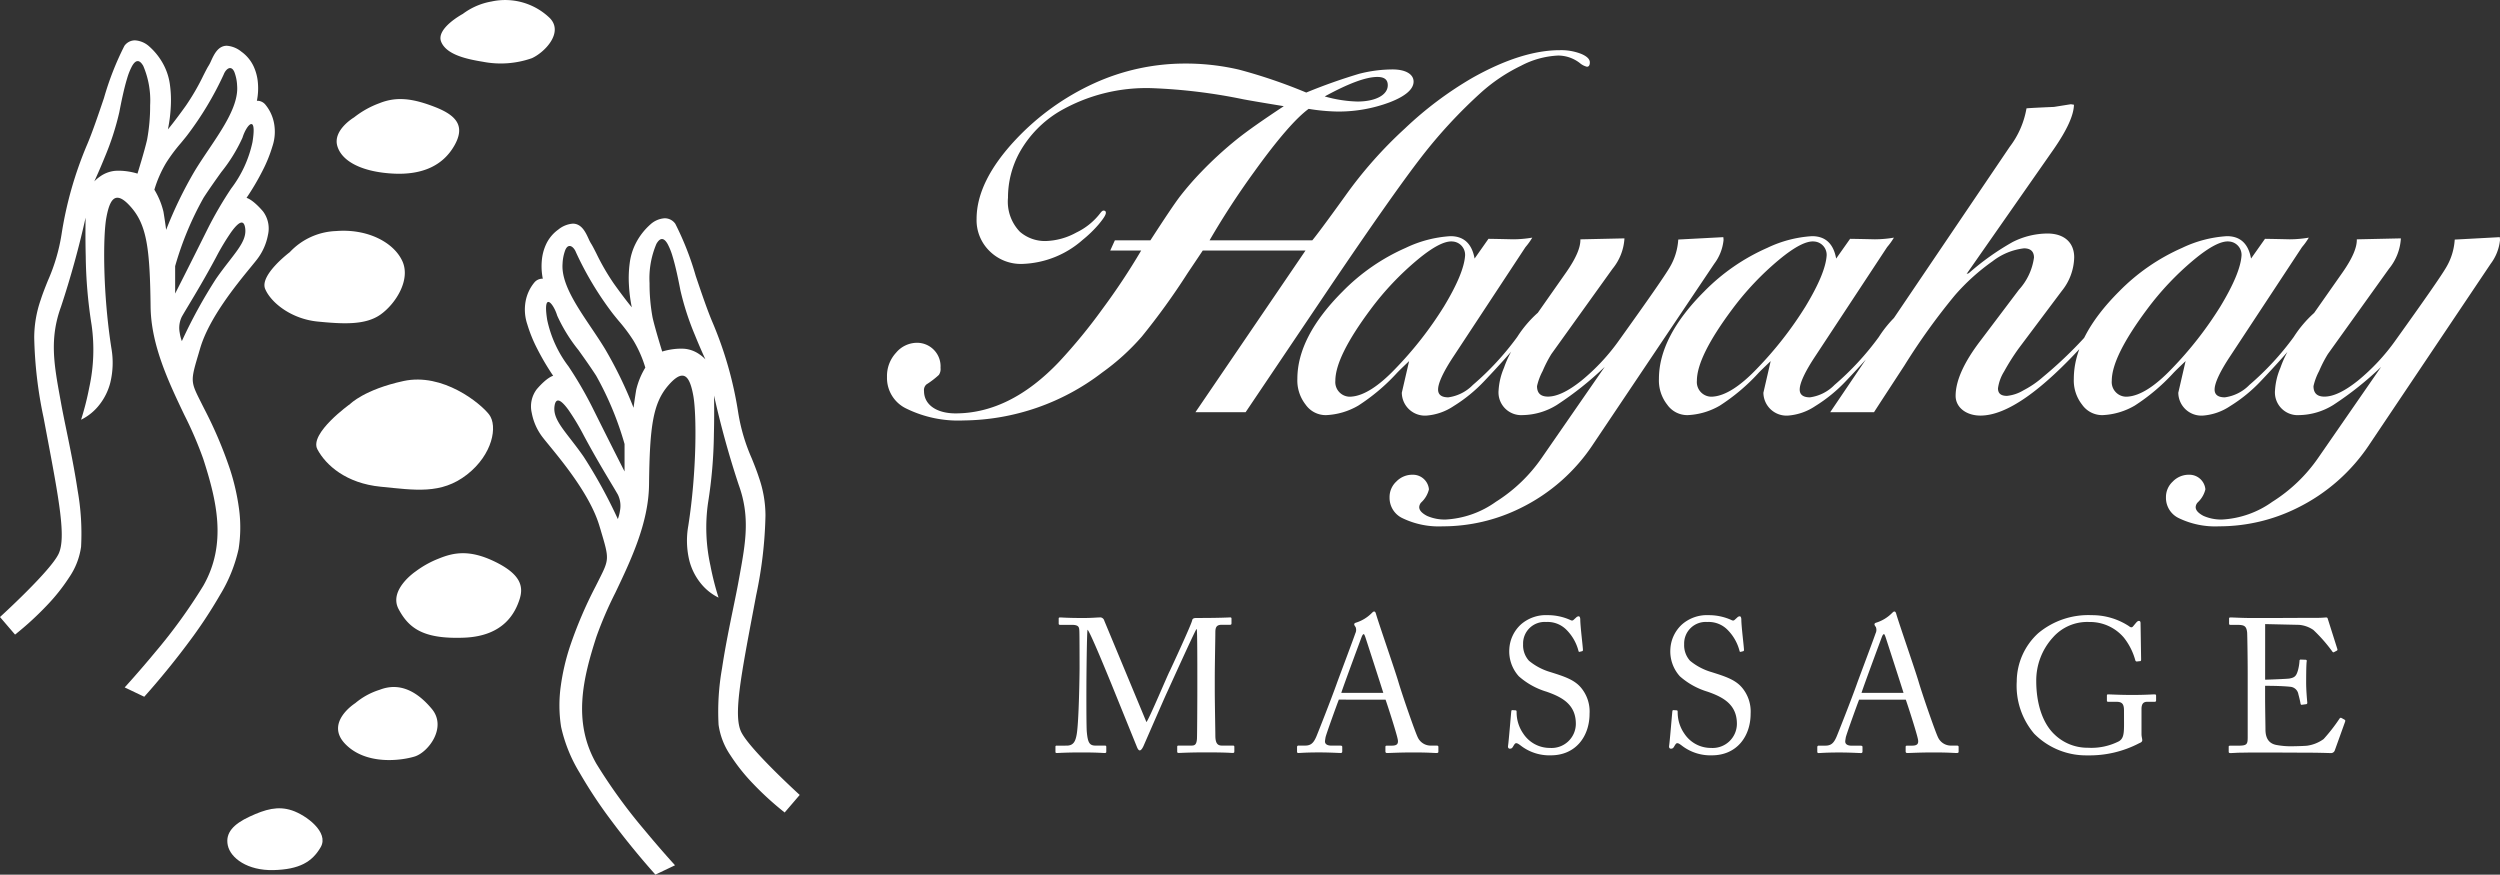
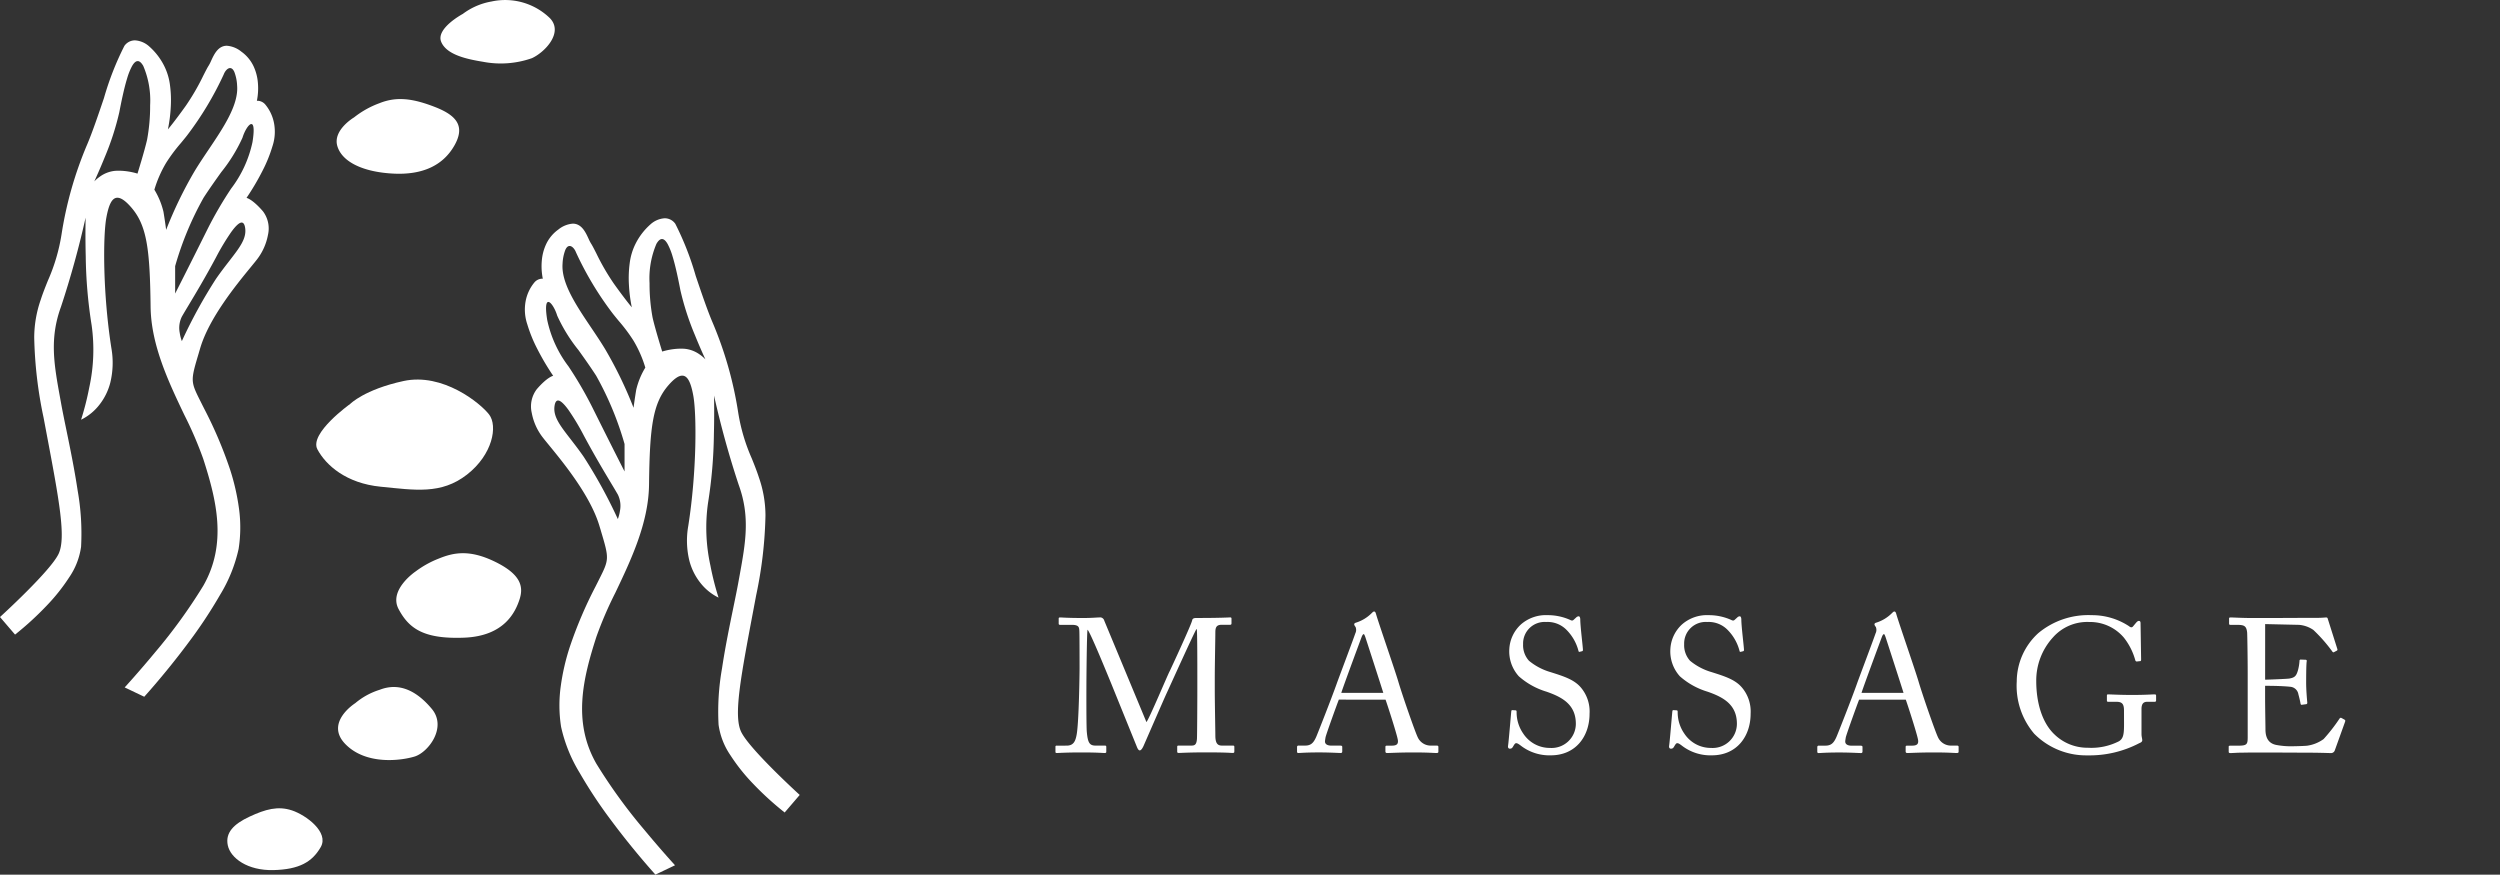
<svg xmlns="http://www.w3.org/2000/svg" width="298.933" height="104.586" viewBox="0 0 298.933 104.586">
  <rect x="0" y="0" width="298.933" height="104.586" fill="#333333" stroke="none" />
  <g id="Group_356" data-name="Group 356" transform="translate(-70.348 -43.184)">
-     <path id="Path_87" data-name="Path 87" d="M34.3-21.785A79.1,79.1,0,0,1,29.669-14.8a65.224,65.224,0,0,1-5.182,6.317Q18.636-2.325,12.116-2.311c-2.3,0-3.784-1.048-3.784-2.678a.9.9,0,0,1,.291-.786A10.391,10.391,0,0,0,10.107-6.91a1.235,1.235,0,0,0,.2-.844,2.812,2.812,0,0,0-2.795-3A3.284,3.284,0,0,0,4.984-9.559,4.074,4.074,0,0,0,3.907-6.677a4.049,4.049,0,0,0,2.3,3.784,14.054,14.054,0,0,0,6.841,1.426A27.636,27.636,0,0,0,29.64-7.2a27.286,27.286,0,0,0,4.745-4.308,82.454,82.454,0,0,0,5.444-7.539c.408-.611,1.019-1.514,1.834-2.736H53.947L40.789-2.456h6l9.956-14.788c5.094-7.539,8.762-12.75,11.033-15.69a59.358,59.358,0,0,1,7.161-7.743,20.47,20.47,0,0,1,4.774-3.2A10.513,10.513,0,0,1,84.163-45.1a4.249,4.249,0,0,1,2.591.9,2.027,2.027,0,0,0,.844.437q.349,0,.349-.524c0-.378-.349-.728-1.048-1.019a6.578,6.578,0,0,0-2.533-.437q-4.585,0-10.48,3.319a43.177,43.177,0,0,0-8.063,6.055,50.964,50.964,0,0,0-7.132,8.063c-2.241,3.115-3.551,4.861-3.93,5.3H42.477a95.188,95.188,0,0,1,5.327-8.18c2.824-3.93,5.007-6.433,6.521-7.539a23.506,23.506,0,0,0,3.406.32,17.386,17.386,0,0,0,6.288-1.106c1.892-.728,2.853-1.572,2.853-2.474s-.99-1.455-2.5-1.455a16.2,16.2,0,0,0-4.017.524,66.752,66.752,0,0,0-6.317,2.241A62.7,62.7,0,0,0,46-43.414a27.983,27.983,0,0,0-6.521-.728,26.186,26.186,0,0,0-10.8,2.358,29.875,29.875,0,0,0-9.373,6.724c-3.115,3.319-4.687,6.492-4.687,9.49A5.155,5.155,0,0,0,16.191-21.7a5.309,5.309,0,0,0,3.93,1.514,11.438,11.438,0,0,0,7.19-2.882,14.531,14.531,0,0,0,1.921-1.863c.553-.67.844-1.106.844-1.368,0-.175-.087-.262-.291-.262-.087,0-.2.087-.32.233a7.885,7.885,0,0,1-2.911,2.387,8.039,8.039,0,0,1-3.639,1.019A4.579,4.579,0,0,1,19.8-24.027,5.175,5.175,0,0,1,18.374-28.1a11.227,11.227,0,0,1,1.4-5.444,13.217,13.217,0,0,1,4.774-4.89A20.716,20.716,0,0,1,35.607-41.2a66.135,66.135,0,0,1,10.945,1.339c1.077.2,2.678.466,4.8.815-2.416,1.6-4.308,2.911-5.647,3.988a45.237,45.237,0,0,0-4.25,3.9,36.3,36.3,0,0,0-2.5,2.882c-.67.873-1.834,2.62-3.551,5.269h-4.25L30.6-21.785ZM56.246-40.212c2.824-1.543,4.92-2.329,6.288-2.329.844,0,1.252.32,1.252.99,0,1.164-1.455,1.95-3.639,1.95A15.63,15.63,0,0,1,56.246-40.212Zm17.92,19.387c-.32-1.776-1.281-2.678-2.882-2.678a14.4,14.4,0,0,0-5.356,1.4,24.2,24.2,0,0,0-7.539,5.211c-3.61,3.61-5.414,7.1-5.414,10.45a4.675,4.675,0,0,0,.99,3.086,2.932,2.932,0,0,0,2.445,1.252,8.369,8.369,0,0,0,3.843-1.135,23.487,23.487,0,0,0,4.541-3.813c.32-.349.844-.844,1.543-1.514l-.873,3.784A2.766,2.766,0,0,0,68.4-2.049a6.728,6.728,0,0,0,3.26-1.135,18.179,18.179,0,0,0,3.7-3.027q2.533-2.664,4.541-5.065a10.391,10.391,0,0,0,1.979-2.853c0-.116-.058-.175-.2-.175a13.924,13.924,0,0,0-2.416,2.853,33.551,33.551,0,0,1-5.3,5.735,5.053,5.053,0,0,1-2.94,1.485c-.815,0-1.223-.32-1.223-.932,0-.757.611-2.1,1.863-3.988L80.25-22.193a7.713,7.713,0,0,0,.815-1.135,13.886,13.886,0,0,1-2.271.2c-.116,0-1.106-.029-2.969-.058Zm-2.591-2.038A1.6,1.6,0,0,1,73.031-21.2Q72.9-19.063,70.5-15.09a44.035,44.035,0,0,1-5.822,7.452c-2.009,2.1-3.755,3.2-5.211,3.319a1.747,1.747,0,0,1-1.95-1.892c0-1.95,1.426-4.8,4.25-8.587A34.486,34.486,0,0,1,67.3-20.65C69.218-22.251,70.644-22.979,71.576-22.862ZM82.189,3.016a18.834,18.834,0,0,1-5.473,5.24,11.367,11.367,0,0,1-6.026,2.125,5.264,5.264,0,0,1-2.212-.437c-.611-.32-.932-.67-.932-1.048a.877.877,0,0,1,.262-.582,3.124,3.124,0,0,0,.9-1.543,1.919,1.919,0,0,0-1.95-1.747,2.639,2.639,0,0,0-1.95.815A2.514,2.514,0,0,0,64,7.732a2.686,2.686,0,0,0,1.572,2.5,9.987,9.987,0,0,0,4.774.961,20.937,20.937,0,0,0,9.315-2.183A21.975,21.975,0,0,0,88.39,1.3l14.439-21.512a5.624,5.624,0,0,0,1.106-2.824,2.424,2.424,0,0,0-.029-.349L98.52-23.1A7.378,7.378,0,0,1,97.5-19.777c-.611,1.048-2.62,3.93-6,8.646a24.67,24.67,0,0,1-4.541,4.89q-2.4,1.921-4.017,1.921c-.873,0-1.31-.408-1.31-1.252a7.106,7.106,0,0,1,.67-1.8,15.194,15.194,0,0,1,1.048-2.038L90.66-19.6a6.3,6.3,0,0,0,1.426-3.639l-5.269.116c.029.99-.553,2.3-1.688,3.93L79.045-10.52a12.224,12.224,0,0,0-1.368,2.765,8.02,8.02,0,0,0-.64,2.678,2.715,2.715,0,0,0,2.882,2.969,7.961,7.961,0,0,0,4.1-1.223,39.1,39.1,0,0,0,5.706-4.541ZM117.4-20.825c-.32-1.776-1.281-2.678-2.882-2.678a14.4,14.4,0,0,0-5.356,1.4,24.2,24.2,0,0,0-7.539,5.211c-3.61,3.61-5.414,7.1-5.414,10.45a4.675,4.675,0,0,0,.99,3.086,2.932,2.932,0,0,0,2.445,1.252,8.369,8.369,0,0,0,3.843-1.135,23.487,23.487,0,0,0,4.541-3.813c.32-.349.844-.844,1.543-1.514L108.7-4.785a2.766,2.766,0,0,0,2.94,2.736,6.728,6.728,0,0,0,3.26-1.135,18.179,18.179,0,0,0,3.7-3.027q2.533-2.664,4.541-5.065a10.391,10.391,0,0,0,1.979-2.853c0-.116-.058-.175-.2-.175a13.924,13.924,0,0,0-2.416,2.853,33.55,33.55,0,0,1-5.3,5.735,5.053,5.053,0,0,1-2.94,1.485c-.815,0-1.223-.32-1.223-.932,0-.757.611-2.1,1.863-3.988l8.587-13.041a7.713,7.713,0,0,0,.815-1.135,13.886,13.886,0,0,1-2.271.2c-.116,0-1.106-.029-2.969-.058Zm-2.591-2.038a1.6,1.6,0,0,1,1.455,1.659q-.131,2.14-2.533,6.113a44.034,44.034,0,0,1-5.822,7.452c-2.009,2.1-3.755,3.2-5.211,3.319a1.747,1.747,0,0,1-1.95-1.892c0-1.95,1.426-4.8,4.25-8.587a34.486,34.486,0,0,1,5.531-5.851C112.452-22.251,113.878-22.979,114.81-22.862Zm7.12,20.406c.728-1.135,1.95-3,3.639-5.589a76.594,76.594,0,0,1,6.026-8.384,25.053,25.053,0,0,1,4.512-4.075,7.539,7.539,0,0,1,3.755-1.543c.786,0,1.194.378,1.194,1.106a7.14,7.14,0,0,1-1.8,3.843l-4.57,6.055c-2.009,2.62-3,4.832-3,6.637,0,1.368,1.252,2.358,2.969,2.358,3.115,0,7.277-2.911,12.546-8.733,2.212-2.445,3.319-3.872,3.319-4.308,0-.116-.029-.175-.116-.175-.116,0-.495.437-1.106,1.31a49.921,49.921,0,0,1-7.19,7.307,11.47,11.47,0,0,1-2.3,1.572,4.746,4.746,0,0,1-1.979.67c-.728,0-1.077-.291-1.077-.9a5.079,5.079,0,0,1,.728-2.009,26.991,26.991,0,0,1,1.747-2.765l5.152-6.87a6.608,6.608,0,0,0,1.485-4.017c0-1.776-1.194-2.853-3.2-2.853a9.339,9.339,0,0,0-4.163,1.019,30.807,30.807,0,0,0-5.24,3.726l-.262.087,10.45-14.963c1.543-2.241,2.358-3.988,2.387-5.269-.2-.029-.349-.058-.378-.058l-2.009.32c-2.009.087-3.115.146-3.289.175a10.527,10.527,0,0,1-2.009,4.6L116.69-2.456Zm45.08-18.368c-.32-1.776-1.281-2.678-2.882-2.678a14.4,14.4,0,0,0-5.356,1.4,24.2,24.2,0,0,0-7.539,5.211c-3.61,3.61-5.414,7.1-5.414,10.45a4.675,4.675,0,0,0,.99,3.086,2.932,2.932,0,0,0,2.445,1.252A8.369,8.369,0,0,0,153.1-3.242a23.488,23.488,0,0,0,4.541-3.813c.32-.349.844-.844,1.543-1.514l-.873,3.784a2.766,2.766,0,0,0,2.94,2.736,6.728,6.728,0,0,0,3.26-1.135,18.179,18.179,0,0,0,3.7-3.027q2.533-2.664,4.541-5.065a10.391,10.391,0,0,0,1.979-2.853c0-.116-.058-.175-.2-.175a13.925,13.925,0,0,0-2.416,2.853,33.549,33.549,0,0,1-5.3,5.735,5.053,5.053,0,0,1-2.94,1.485c-.815,0-1.223-.32-1.223-.932,0-.757.611-2.1,1.863-3.988l8.587-13.041a7.714,7.714,0,0,0,.815-1.135,13.886,13.886,0,0,1-2.271.2c-.116,0-1.106-.029-2.969-.058Zm-2.591-2.038a1.6,1.6,0,0,1,1.455,1.659q-.131,2.14-2.533,6.113a44.035,44.035,0,0,1-5.822,7.452c-2.009,2.1-3.755,3.2-5.211,3.319a1.747,1.747,0,0,1-1.95-1.892c0-1.95,1.426-4.8,4.25-8.587a34.485,34.485,0,0,1,5.531-5.851C162.061-22.251,163.487-22.979,164.419-22.862ZM175.032,3.016a18.834,18.834,0,0,1-5.473,5.24,11.367,11.367,0,0,1-6.026,2.125,5.264,5.264,0,0,1-2.212-.437c-.611-.32-.932-.67-.932-1.048a.877.877,0,0,1,.262-.582,3.124,3.124,0,0,0,.9-1.543,1.919,1.919,0,0,0-1.95-1.747,2.639,2.639,0,0,0-1.95.815,2.514,2.514,0,0,0-.815,1.892,2.686,2.686,0,0,0,1.572,2.5,9.987,9.987,0,0,0,4.774.961A20.937,20.937,0,0,0,172.5,9.013,21.975,21.975,0,0,0,181.233,1.3l14.439-21.512a5.624,5.624,0,0,0,1.106-2.824,2.424,2.424,0,0,0-.029-.349l-5.385.291a7.378,7.378,0,0,1-1.019,3.319c-.611,1.048-2.62,3.93-6,8.646a24.67,24.67,0,0,1-4.541,4.89q-2.4,1.921-4.017,1.921c-.873,0-1.31-.408-1.31-1.252a7.106,7.106,0,0,1,.67-1.8A15.194,15.194,0,0,1,176.2-9.413L183.5-19.6a6.3,6.3,0,0,0,1.426-3.639l-5.269.116c.029.99-.553,2.3-1.688,3.93l-6.084,8.675a12.223,12.223,0,0,0-1.368,2.765,8.02,8.02,0,0,0-.64,2.678,2.715,2.715,0,0,0,2.882,2.969,7.961,7.961,0,0,0,4.1-1.223,39.1,39.1,0,0,0,5.706-4.541Z" transform="translate(172.503 94.926)" fill="#fff" />
    <path id="Path_86" data-name="Path 86" d="M6.029-16.718a.516.516,0,0,0-.59-.386c-.273,0-.863.068-1.93.068-1.93,0-2.544-.068-2.771-.068-.136,0-.159.068-.159.136v.59c0,.091.023.159.159.159H2.122c.931,0,.908.318.931.84.023.659.023,4.088.023,4.406,0,.409-.068,6.223-.341,7.835-.136.772-.341,1.363-1.2,1.363H.328a.12.12,0,0,0-.136.136v.545c0,.182.023.2.2.2.2,0,1-.068,2.93-.068,1.885,0,2.5.068,2.748.068.182,0,.2-.068.2-.159v-.568c0-.091-.023-.159-.159-.159H4.984c-.727,0-.931-.363-1.045-1.658-.068-.795-.045-5.587-.045-5.86s.045-6.018.136-6.336c.318.273,2.385,5.36,2.816,6.4L9.935-1.615c.091.227.2.409.341.409.182,0,.363-.341.454-.545s2.612-6,2.748-6.268c.114-.227,3.339-7.381,3.566-7.676h.045c.068.2.068,4.247.068,5.746V-8.5c0,1.681-.023,5.632-.045,5.9-.045.681-.25.818-.636.818H14.932c-.159,0-.182.045-.182.159v.522c0,.136.023.2.182.2.3,0,1.181-.068,3.27-.068,2.5,0,2.907.068,3.18.068.182,0,.2-.068.2-.2v-.522c0-.091-.023-.159-.159-.159h-1.34c-.568,0-.772-.363-.772-1.226,0-.454-.068-4.133-.068-5.269v-1.59c0-1.522.068-4.769.068-5.428,0-.522.068-.931.749-.931h1c.159,0,.182-.068.182-.2v-.522c0-.091-.023-.159-.136-.159-.25,0-1.022.068-4.043.068-.227,0-.477.023-.522.273-.068.454-2.544,5.791-2.7,6.109-.182.3-2.453,5.723-2.771,6.064ZM39.664-7.27c.318.908,1.249,3.815,1.431,4.633.159.636-.045.863-.681.863h-.568c-.136,0-.2.023-.2.159v.522c0,.136.068.2.182.2.522,0,1.317-.068,3.2-.068,1.84,0,2.317.068,2.725.068.159,0,.227-.045.227-.159v-.568c0-.091-.045-.159-.182-.159h-.749A1.7,1.7,0,0,1,43.5-2.8c-.318-.659-1.794-4.883-2.317-6.654-.432-1.454-2.2-6.541-2.635-7.972-.068-.25-.114-.386-.25-.386-.114,0-.182.091-.3.2a4.587,4.587,0,0,1-1.885,1.136c-.159.045-.2.136-.2.2a.633.633,0,0,0,.159.3.916.916,0,0,1-.023.772c-.2.613-2.044,5.5-2.2,5.95-.659,1.862-2.317,6.064-2.476,6.427-.318.727-.636,1.045-1.317,1.045h-.795a.161.161,0,0,0-.182.159v.545c0,.136.045.182.159.182.318,0,.818-.068,2.476-.068,1.34,0,2.271.068,2.589.068.114,0,.182-.045.182-.2v-.522c0-.114-.068-.159-.227-.159H33.192c-.5,0-.772-.182-.772-.5,0-.114.045-.341.068-.5.114-.477,1.363-3.929,1.59-4.5Zm-5.292-.818c.159-.568,2.317-6.382,2.43-6.677.068-.182.159-.341.25-.341.068,0,.114.159.182.318.114.341,1.953,6.018,2.158,6.7ZM59.423-.616c3,0,4.633-2.294,4.633-4.974a4.435,4.435,0,0,0-1-3.089c-.818-1-2.089-1.385-3.657-1.885a7.154,7.154,0,0,1-2.589-1.363,2.762,2.762,0,0,1-.7-1.976,2.573,2.573,0,0,1,2.748-2.657,3.168,3.168,0,0,1,2.476.977,5.51,5.51,0,0,1,1.408,2.521.1.1,0,0,0,.136.068l.273-.068c.091-.023.114-.068.114-.182-.023-.5-.318-2.816-.318-3.611,0-.2-.068-.386-.182-.386a.44.44,0,0,0-.3.136l-.3.273c-.114.114-.227.136-.432.023a6.539,6.539,0,0,0-2.68-.568,4.522,4.522,0,0,0-3.18,1.09,4.287,4.287,0,0,0-1.408,2.907,4.441,4.441,0,0,0,1.136,3.316,8.8,8.8,0,0,0,3.316,1.84c1.817.636,3.5,1.5,3.5,3.838A2.9,2.9,0,0,1,59.332-1.5a3.793,3.793,0,0,1-3.18-1.681,4.462,4.462,0,0,1-.818-2.635c0-.136-.045-.182-.136-.182l-.341-.023c-.091,0-.136,0-.159.136-.068.659-.3,3.543-.386,4.111-.045.25.068.363.2.363.159,0,.273-.023.409-.273.136-.227.227-.386.363-.386.114,0,.25.068.522.273A5.59,5.59,0,0,0,59.423-.616Zm19.259,0c3,0,4.633-2.294,4.633-4.974a4.435,4.435,0,0,0-1-3.089c-.818-1-2.089-1.385-3.657-1.885a7.154,7.154,0,0,1-2.589-1.363,2.762,2.762,0,0,1-.7-1.976,2.573,2.573,0,0,1,2.748-2.657,3.168,3.168,0,0,1,2.476.977A5.51,5.51,0,0,1,82-13.061a.1.1,0,0,0,.136.068l.273-.068c.091-.023.114-.068.114-.182-.023-.5-.318-2.816-.318-3.611,0-.2-.068-.386-.182-.386a.44.44,0,0,0-.3.136l-.3.273c-.114.114-.227.136-.432.023a6.539,6.539,0,0,0-2.68-.568,4.522,4.522,0,0,0-3.18,1.09,4.287,4.287,0,0,0-1.408,2.907,4.441,4.441,0,0,0,1.136,3.316,8.8,8.8,0,0,0,3.316,1.84c1.817.636,3.5,1.5,3.5,3.838A2.9,2.9,0,0,1,78.591-1.5a3.793,3.793,0,0,1-3.18-1.681,4.462,4.462,0,0,1-.818-2.635c0-.136-.045-.182-.136-.182l-.341-.023c-.091,0-.136,0-.159.136-.068.659-.3,3.543-.386,4.111-.045.25.068.363.2.363.159,0,.273-.023.409-.273.136-.227.227-.386.363-.386.114,0,.25.068.522.273A5.59,5.59,0,0,0,78.682-.616ZM101.87-7.27c.318.908,1.249,3.815,1.431,4.633.159.636-.045.863-.681.863h-.568c-.136,0-.2.023-.2.159v.522c0,.136.068.2.182.2.522,0,1.317-.068,3.2-.068,1.84,0,2.317.068,2.725.068.159,0,.227-.045.227-.159v-.568c0-.091-.045-.159-.182-.159h-.749A1.7,1.7,0,0,1,105.709-2.8c-.318-.659-1.794-4.883-2.317-6.654-.432-1.454-2.2-6.541-2.635-7.972-.068-.25-.114-.386-.25-.386-.114,0-.182.091-.3.2a4.587,4.587,0,0,1-1.885,1.136c-.159.045-.2.136-.2.2a.633.633,0,0,0,.159.3.916.916,0,0,1-.023.772c-.2.613-2.044,5.5-2.2,5.95C95.4-7.384,93.74-3.182,93.581-2.819c-.318.727-.636,1.045-1.317,1.045h-.795a.161.161,0,0,0-.182.159v.545c0,.136.045.182.159.182.318,0,.818-.068,2.476-.068,1.34,0,2.271.068,2.589.068.114,0,.182-.045.182-.2v-.522c0-.114-.068-.159-.227-.159H95.4c-.5,0-.772-.182-.772-.5,0-.114.045-.341.068-.5.114-.477,1.363-3.929,1.59-4.5Zm-5.292-.818c.159-.568,2.317-6.382,2.43-6.677.068-.182.159-.341.25-.341.068,0,.114.159.182.318.114.341,1.953,6.018,2.158,6.7Zm31.387,3.793c0,1.181-.091,1.681-.613,2a7.288,7.288,0,0,1-3.725.772,5.652,5.652,0,0,1-4-1.613c-1.408-1.34-2.158-3.679-2.158-6.359a7.634,7.634,0,0,1,2-5.224,5.468,5.468,0,0,1,4.338-1.84,5.313,5.313,0,0,1,4.133,1.862,7.6,7.6,0,0,1,1.363,2.68c.023.114.091.182.182.182l.409-.045c.091,0,.114-.091.114-.2l-.068-4.338c0-.159-.045-.273-.2-.273-.136,0-.227.114-.318.2l-.341.409c-.136.182-.273.227-.522.023a8.039,8.039,0,0,0-4.474-1.317,9.339,9.339,0,0,0-6.382,2.158,7.852,7.852,0,0,0-2.566,5.769A8.831,8.831,0,0,0,117.223-3.2a8.725,8.725,0,0,0,6.359,2.589,12.828,12.828,0,0,0,6.2-1.454c.227-.091.363-.182.363-.363s-.091-.409-.091-.727v-3c0-.7.3-.863.7-.863h.886c.136,0,.159-.091.159-.182v-.545c0-.091-.023-.159-.182-.159-.318,0-1.045.068-2.68.068-1.544,0-2.566-.068-2.884-.068-.114,0-.136.045-.136.182v.568c0,.091.045.136.159.136h.954c.681,0,.931.227.931,1.045ZM144.84-16.309l4.043.091a3.514,3.514,0,0,1,1.726.613,18.552,18.552,0,0,1,2.271,2.589c.023.045.114.114.182.068l.341-.182c.091-.045.091-.114.068-.2l-1.158-3.657c-.023-.068-.068-.114-.182-.114s-.545.045-.908.045c-2.248,0-4.5.023-6.745.023h-1c-1.5,0-2.294-.068-2.793-.068-.114,0-.159.045-.159.114v.613c0,.136.068.159.182.159h.818c.84,0,1.067.159,1.158.886.023.227.068,3.066.068,4.951v7.608c0,.84-.091,1-1.136,1h-.908c-.159,0-.227.023-.227.114v.613c0,.114.068.159.2.159.2,0,.5-.023.977-.045.454,0,1.09-.023,1.93-.023,3.543,0,5.746.023,7.109.023,1.363.023,1.862.045,1.976.045a.481.481,0,0,0,.5-.341l1.2-3.339c.068-.182.068-.25-.045-.318l-.363-.2c-.136-.068-.2.023-.273.136a20.855,20.855,0,0,1-1.862,2.385,4.378,4.378,0,0,1-1.976.795c-.477.045-1.613.068-2,.068a9.391,9.391,0,0,1-1.681-.159c-.7-.136-1.272-.59-1.295-1.771,0-.454-.045-2.657-.045-3.884V-8.928c.363,0,1.93,0,3,.114a1.066,1.066,0,0,1,.977.886c.068.25.2.772.25,1.067.023.159.068.227.182.2l.5-.068a.159.159,0,0,0,.136-.182c-.045-.477-.136-1.567-.136-2.362,0-.341,0-2.2.068-2.589a.136.136,0,0,0-.136-.182l-.568-.023a.143.143,0,0,0-.159.159,5.373,5.373,0,0,1-.182,1.113c-.2.7-.386.886-1.045,1-.273.045-2.7.136-2.884.136Z" transform="translate(196.36 134.117)" fill="#fff" />
    <g id="Group_362" data-name="Group 362" transform="translate(11315.693 22657.338)">
      <g id="Group_361" data-name="Group 361" transform="translate(-11218.168 -22614.154)">
        <path id="Path_88" data-name="Path 88" d="M-11146.858-22272.381c-1.894.883-2.928,1.924-2.6,3.443s2.366,3.025,5.455,2.949,4.636-.971,5.656-2.75-1.757-3.828-3.439-4.387S-11144.966-22273.264-11146.858-22272.381Z" transform="translate(11149.521 22370.029)" fill="#fff" />
        <path id="Path_89" data-name="Path 89" d="M-11100.772-22322.58s-3.666,2.309-1.2,4.869,6.653,2.008,8.291,1.514,3.917-3.482,2.067-5.7-3.944-3.178-6.229-2.287A8.4,8.4,0,0,0-11100.772-22322.58Z" transform="translate(11116.07 22406.662)" fill="#fff" />
        <path id="Path_90" data-name="Path 90" d="M-11075.928-22378.756s-3.3,2.2-2.062,4.527,3.01,3.6,7.826,3.414,6.143-3.059,6.641-4.6.117-2.99-2.941-4.482-4.959-1.094-6.713-.381A11.7,11.7,0,0,0-11075.928-22378.756Z" transform="translate(11098.476 22447.064)" fill="#fff" />
        <path id="Path_91" data-name="Path 91" d="M-11107.954-22451.223s-4.935,3.52-3.917,5.43,3.46,4.063,7.557,4.465,7.241.957,10.325-1.445,3.694-5.82,2.65-7.184-5.549-5.023-10.233-4.008S-11107.954-22451.223-11107.954-22451.223Z" transform="translate(11122.648 22499.525)" fill="#fff" />
-         <path id="Path_92" data-name="Path 92" d="M-11130.834-22514.3s-3.646,2.742-2.933,4.406,3.15,3.576,6.262,3.885,5.729.432,7.519-.832,3.64-4.135,2.622-6.381-4.161-3.918-7.953-3.607A7.967,7.967,0,0,0-11130.834-22514.3Z" transform="translate(11138.302 22544.457)" fill="#fff" />
        <path id="Path_93" data-name="Path 93" d="M-11101.338-22570.2s-2.557,1.506-2,3.42,3.107,3.117,6.687,3.3,5.956-1.025,7.279-3.3.43-3.6-2.253-4.65-4.629-1.295-6.691-.463A10.972,10.972,0,0,0-11101.338-22570.2Z" transform="translate(11116.495 22584.238)" fill="#fff" />
        <path id="Path_94" data-name="Path 94" d="M-11056.974-22612.494s-3.236,1.729-2.59,3.33,3.21,2.1,5.026,2.4a11.219,11.219,0,0,0,5.827-.436c1.54-.707,3.8-3.051,2.159-4.775a7.68,7.68,0,0,0-7-2A7.969,7.969,0,0,0-11056.974-22612.494Z" transform="translate(11085.138 22614.156)" fill="#fff" />
      </g>
      <path id="Subtraction_1" data-name="Subtraction 1" d="M15.625,78.486h0c-.026-.028-2.583-2.839-5.232-6.4a56.15,56.15,0,0,1-3.828-5.77,17.949,17.949,0,0,1-2.225-5.508A16.634,16.634,0,0,1,4.3,55.953a26.544,26.544,0,0,1,1.083-4.7A50.624,50.624,0,0,1,8.475,44l.086-.172c.1-.192.185-.368.271-.539,1.276-2.531,1.276-2.531.263-5.933l0-.01L8.928,36.8c-1.069-3.609-4.307-7.562-6.047-9.686-.29-.354-.54-.659-.727-.9A6.825,6.825,0,0,1,.831,23.266a3.4,3.4,0,0,1,.6-2.825c1.267-1.468,1.953-1.6,1.96-1.605l0-.005a29.555,29.555,0,0,1-1.92-3.257A16.8,16.8,0,0,1,.3,12.681,5.506,5.506,0,0,1,.086,10,4.925,4.925,0,0,1,1.165,7.654a1.259,1.259,0,0,1,.881-.429.523.523,0,0,1,.109.009v0a7.553,7.553,0,0,1-.118-2.193,5.768,5.768,0,0,1,.509-1.931A4.523,4.523,0,0,1,4.017,1.343a3.131,3.131,0,0,1,1.726-.7c1.052,0,1.532,1.039,1.882,1.8a4.716,4.716,0,0,0,.276.544c.181.279.394.7.665,1.235a27.2,27.2,0,0,0,2.1,3.617c1.378,1.926,2.108,2.784,2.128,2.807l0-.006A18.055,18.055,0,0,1,12.449,7.9a13.554,13.554,0,0,1,.092-2.5,7.129,7.129,0,0,1,.734-2.414A7.692,7.692,0,0,1,15,.753,2.8,2.8,0,0,1,16.733,0,1.544,1.544,0,0,1,18,.664a34.994,34.994,0,0,1,2.436,6.219c.681,2.012,1.386,4.093,2.012,5.564a45.006,45.006,0,0,1,3.066,10.76,22.1,22.1,0,0,0,1.623,5.5c.312.776.607,1.509.866,2.312a13.854,13.854,0,0,1,.776,4.531,50.5,50.5,0,0,1-1.118,9.554q-.169.9-.328,1.742C25.8,54.965,24.958,59.437,25.858,61.38c.95,2.054,6.955,7.519,7.016,7.574l-1.8,2.1,0,0A36.778,36.778,0,0,1,27.285,67.6a22.5,22.5,0,0,1-2.695-3.387,8.549,8.549,0,0,1-1.419-3.652,29.557,29.557,0,0,1,.414-6.75c.371-2.483.891-5.015,1.35-7.25v0c.245-1.191.476-2.316.64-3.233q.054-.3.108-.594l.007-.038c.711-3.921,1.273-7.018-.114-10.826A110.384,110.384,0,0,1,22.629,21.2s0,.011,0,.024c.01.51.04,2.349-.017,4.6a56.219,56.219,0,0,1-.705,8.236,21.09,21.09,0,0,0,.286,7.454,33.5,33.5,0,0,0,.976,3.847h0a6.265,6.265,0,0,1-2.2-1.8,7.144,7.144,0,0,1-1.295-2.635,10.114,10.114,0,0,1-.128-4.13c1.028-6.541,1.008-13.375.6-15.6-.3-1.644-.709-2.378-1.321-2.378-.436,0-.974.373-1.642,1.14-1.884,2.16-2.248,5-2.327,11.9-.053,4.581-2.168,9.018-4.035,12.933a45.576,45.576,0,0,0-2.261,5.257c-1.582,4.915-2.884,10.135,0,15.174a64.029,64.029,0,0,0,5.794,7.978c1.952,2.358,3.594,4.147,3.61,4.164l-2.34,1.116ZM3.978,21.791c-.219,0-.361.225-.423.67-.174,1.245.658,2.318,1.916,3.943.475.613,1.013,1.308,1.57,2.111a59.757,59.757,0,0,1,4.087,7.454,5.1,5.1,0,0,0,.257-1.013,3.053,3.053,0,0,0-.257-1.914c-.2-.351-.468-.8-.807-1.364-.833-1.389-1.973-3.291-3.28-5.731A28,28,0,0,0,5.224,22.92C4.682,22.171,4.263,21.791,3.978,21.791ZM2.815,10.006a.172.172,0,0,0-.134.066c-.129.151-.234.636,0,2.092A13.934,13.934,0,0,0,5.23,17.717a46.315,46.315,0,0,1,2.815,4.83c2.5,5.025,3.87,7.7,3.884,7.729V26.994a37.9,37.9,0,0,0-3.4-8.176c-.69-1.064-1.411-2.076-2.108-3.054A19.14,19.14,0,0,1,3.874,11.64C3.645,10.869,3.143,10.006,2.815,10.006ZM5.361,3.314c-.2,0-.369.152-.507.452a5.21,5.21,0,0,0-.337,1.664c-.181,2.3,1.65,5.017,3.421,7.649.573.851,1.164,1.73,1.67,2.571a49.071,49.071,0,0,1,3.4,7.016s0-.011,0-.029c.052-.4.161-1.2.316-2.135a9.137,9.137,0,0,1,1.088-2.646,14.126,14.126,0,0,0-1.407-3.211,19.631,19.631,0,0,0-1.763-2.361l0,0c-.253-.306-.491-.595-.717-.882A38.7,38.7,0,0,1,6.117,4.065C5.981,3.7,5.671,3.314,5.361,3.314Zm13.3,12.276c.172,0,.342.007.5.021a3.7,3.7,0,0,1,1.75.676,4.3,4.3,0,0,1,.686.585l-.009-.019c-.15-.323-.682-1.487-1.256-2.91a32.516,32.516,0,0,1-1.725-5.333c-.239-1.243-.561-2.826-.935-4.045a7.668,7.668,0,0,0-.595-1.492c-.224-.391-.45-.589-.673-.589s-.445.194-.665.577a10.529,10.529,0,0,0-.821,4.7,22.11,22.11,0,0,0,.358,4.09c.305,1.363,1.146,4.059,1.154,4.086h0A7.9,7.9,0,0,1,18.663,15.59Z" transform="translate(-11182.594 -22588.055)" fill="#fff" />
      <path id="Subtraction_2" data-name="Subtraction 2" d="M15.625,0h0c-.026.028-2.583,2.839-5.232,6.4a56.151,56.151,0,0,0-3.828,5.77,17.949,17.949,0,0,0-2.225,5.508A16.634,16.634,0,0,0,4.3,22.533a26.543,26.543,0,0,0,1.083,4.7,50.623,50.623,0,0,0,3.092,7.249l.086.172c.1.192.185.368.271.539,1.276,2.531,1.276,2.531.263,5.933l0,.01-.164.551C7.859,45.3,4.62,49.252,2.881,51.376c-.29.354-.54.659-.727.9A6.825,6.825,0,0,0,.831,55.221a3.4,3.4,0,0,0,.6,2.825c1.267,1.468,1.953,1.6,1.96,1.605l0,.005a29.555,29.555,0,0,0-1.92,3.257A16.8,16.8,0,0,0,.3,65.805a5.506,5.506,0,0,0-.212,2.682,4.925,4.925,0,0,0,1.078,2.346,1.259,1.259,0,0,0,.881.429.522.522,0,0,0,.109-.009v0a7.553,7.553,0,0,0-.118,2.193,5.768,5.768,0,0,0,.509,1.931,4.523,4.523,0,0,0,1.473,1.765,3.131,3.131,0,0,0,1.726.7c1.052,0,1.532-1.039,1.882-1.8A4.716,4.716,0,0,1,7.9,75.5c.181-.279.394-.7.665-1.235a27.2,27.2,0,0,1,2.1-3.617c1.378-1.926,2.108-2.784,2.128-2.807l0,.006a18.055,18.055,0,0,0-.344,2.741,13.553,13.553,0,0,0,.092,2.5,7.129,7.129,0,0,0,.734,2.414A7.692,7.692,0,0,0,15,77.733a2.8,2.8,0,0,0,1.729.753A1.544,1.544,0,0,0,18,77.823,34.993,34.993,0,0,0,20.437,71.6c.681-2.012,1.386-4.093,2.012-5.564a45.006,45.006,0,0,0,3.066-10.76,22.1,22.1,0,0,1,1.623-5.5c.312-.776.607-1.509.866-2.312a13.854,13.854,0,0,0,.776-4.531,50.505,50.505,0,0,0-1.118-9.554q-.169-.9-.328-1.742C25.8,23.521,24.958,19.05,25.857,17.106c.95-2.054,6.955-7.519,7.016-7.574l-1.8-2.1,0,0a36.777,36.777,0,0,0-3.782,3.461,22.5,22.5,0,0,0-2.695,3.387,8.549,8.549,0,0,0-1.419,3.652,29.558,29.558,0,0,0,.414,6.75c.371,2.483.891,5.015,1.35,7.25v0c.245,1.191.476,2.316.64,3.233q.054.3.108.594l.007.038c.711,3.921,1.273,7.018-.114,10.826a110.383,110.383,0,0,0-2.945,10.663s0-.011,0-.024c.01-.51.04-2.349-.017-4.6a56.219,56.219,0,0,0-.705-8.236,21.09,21.09,0,0,1,.286-7.454,33.5,33.5,0,0,1,.976-3.847h0a6.265,6.265,0,0,0-2.2,1.8,7.144,7.144,0,0,0-1.295,2.635,10.114,10.114,0,0,0-.128,4.13c1.028,6.541,1.008,13.375.6,15.6-.3,1.644-.709,2.378-1.321,2.378-.436,0-.974-.373-1.642-1.14-1.884-2.16-2.248-5-2.327-11.9-.053-4.581-2.168-9.018-4.035-12.933a45.576,45.576,0,0,1-2.261-5.257c-1.582-4.915-2.884-10.135,0-15.174A64.029,64.029,0,0,1,14.354,5.28c1.952-2.358,3.594-4.147,3.61-4.164L15.625,0ZM3.978,56.7c-.219,0-.361-.225-.423-.67-.174-1.245.658-2.318,1.916-3.943.475-.613,1.013-1.308,1.57-2.111a59.757,59.757,0,0,0,4.087-7.454,5.1,5.1,0,0,1,.257,1.013,3.053,3.053,0,0,1-.257,1.914c-.2.351-.468.8-.807,1.364C9.489,48.2,8.348,50.1,7.042,52.539a28,28,0,0,1-1.818,3.027C4.682,56.315,4.263,56.7,3.978,56.7ZM2.815,68.48a.172.172,0,0,1-.134-.066c-.129-.151-.234-.636,0-2.092A13.934,13.934,0,0,1,5.23,60.769a46.314,46.314,0,0,0,2.815-4.83c2.5-5.025,3.87-7.7,3.884-7.729v3.282a37.9,37.9,0,0,1-3.4,8.176c-.69,1.064-1.411,2.076-2.108,3.054a19.14,19.14,0,0,0-2.544,4.124C3.645,67.618,3.143,68.48,2.815,68.48Zm2.547,6.692c-.2,0-.369-.152-.507-.452a5.21,5.21,0,0,1-.337-1.664c-.181-2.3,1.65-5.017,3.421-7.649.573-.851,1.164-1.73,1.67-2.571a49.071,49.071,0,0,0,3.4-7.016s0,.011,0,.029c.052.4.161,1.2.316,2.135a9.137,9.137,0,0,0,1.088,2.646,14.126,14.126,0,0,1-1.407,3.211A19.63,19.63,0,0,1,11.247,66.2l0,0c-.253.306-.491.595-.717.882a38.7,38.7,0,0,0-4.411,7.335C5.981,74.786,5.671,75.173,5.361,75.173ZM18.663,62.9c.172,0,.342-.007.5-.021a3.7,3.7,0,0,0,1.75-.676,4.3,4.3,0,0,0,.686-.585l-.009.019c-.15.323-.682,1.487-1.256,2.91a32.516,32.516,0,0,0-1.725,5.333c-.239,1.243-.561,2.826-.935,4.045a7.668,7.668,0,0,1-.595,1.492c-.224.391-.45.589-.673.589s-.445-.194-.665-.577a10.529,10.529,0,0,1-.821-4.7,22.11,22.11,0,0,1,.358-4.09c.305-1.363,1.146-4.059,1.154-4.086h0A7.9,7.9,0,0,0,18.663,62.9Z" transform="translate(-11212.473 -22530.842) rotate(180)" fill="#fff" />
    </g>
  </g>
</svg>